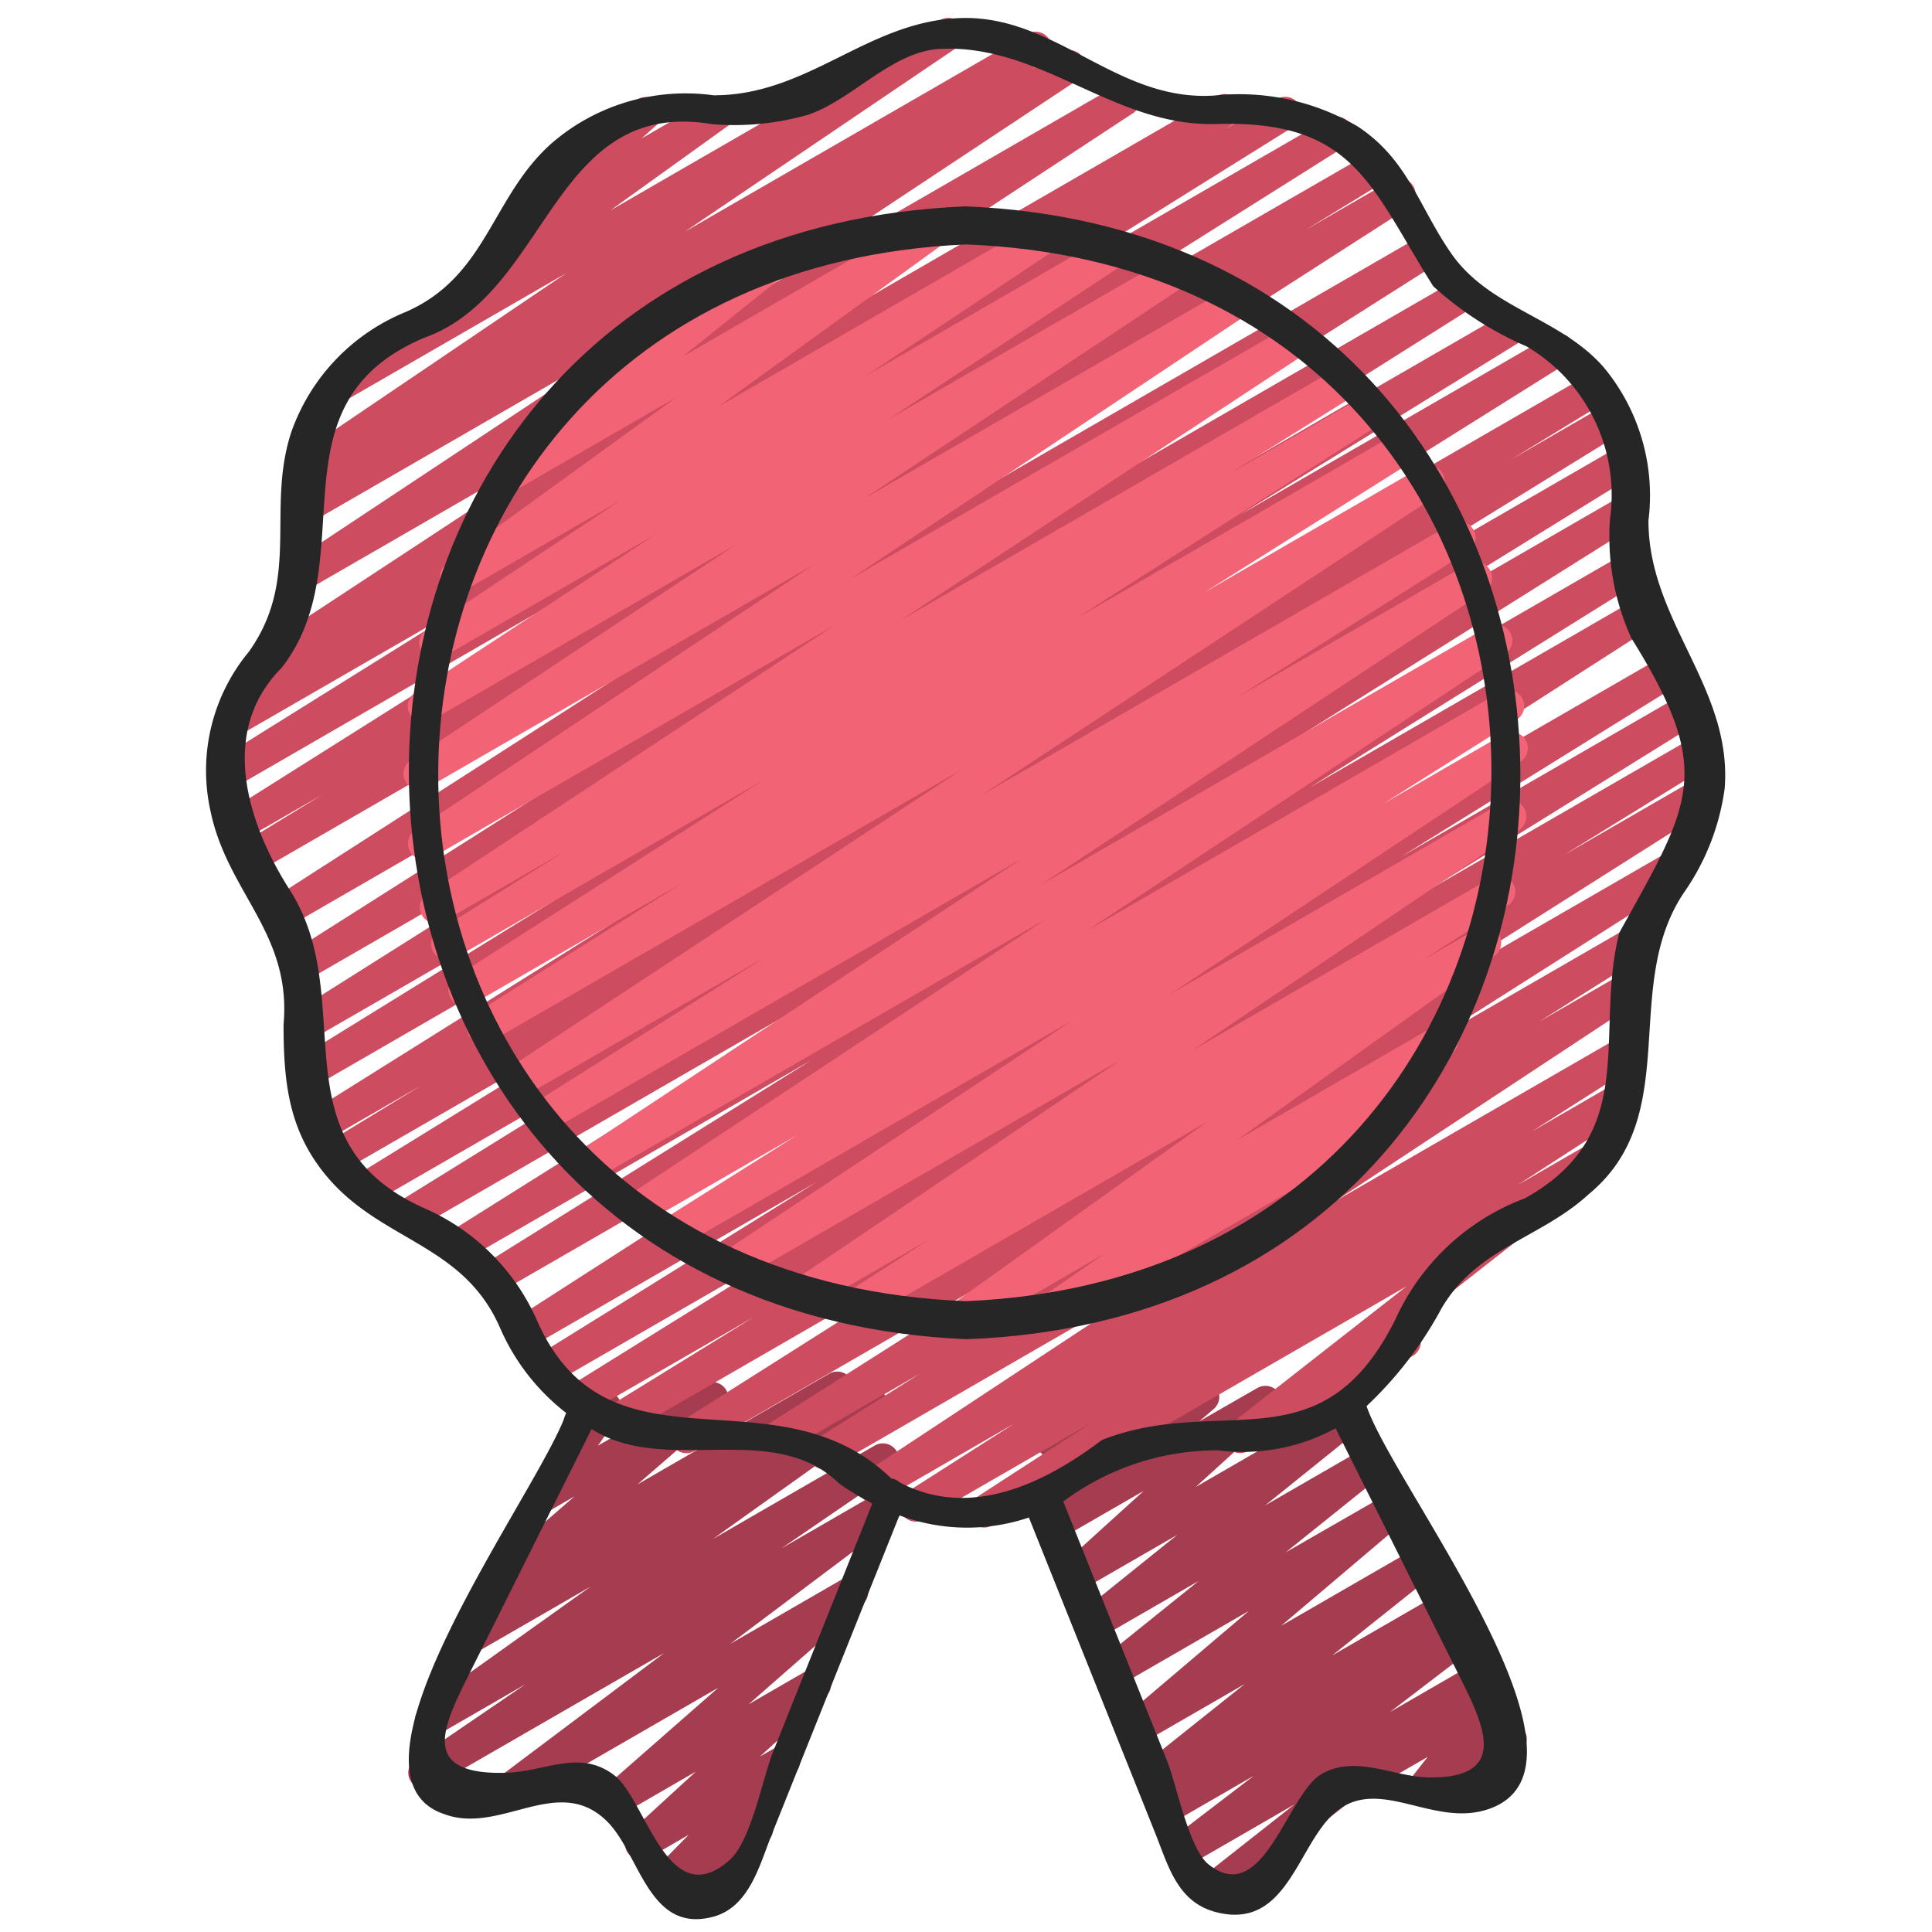
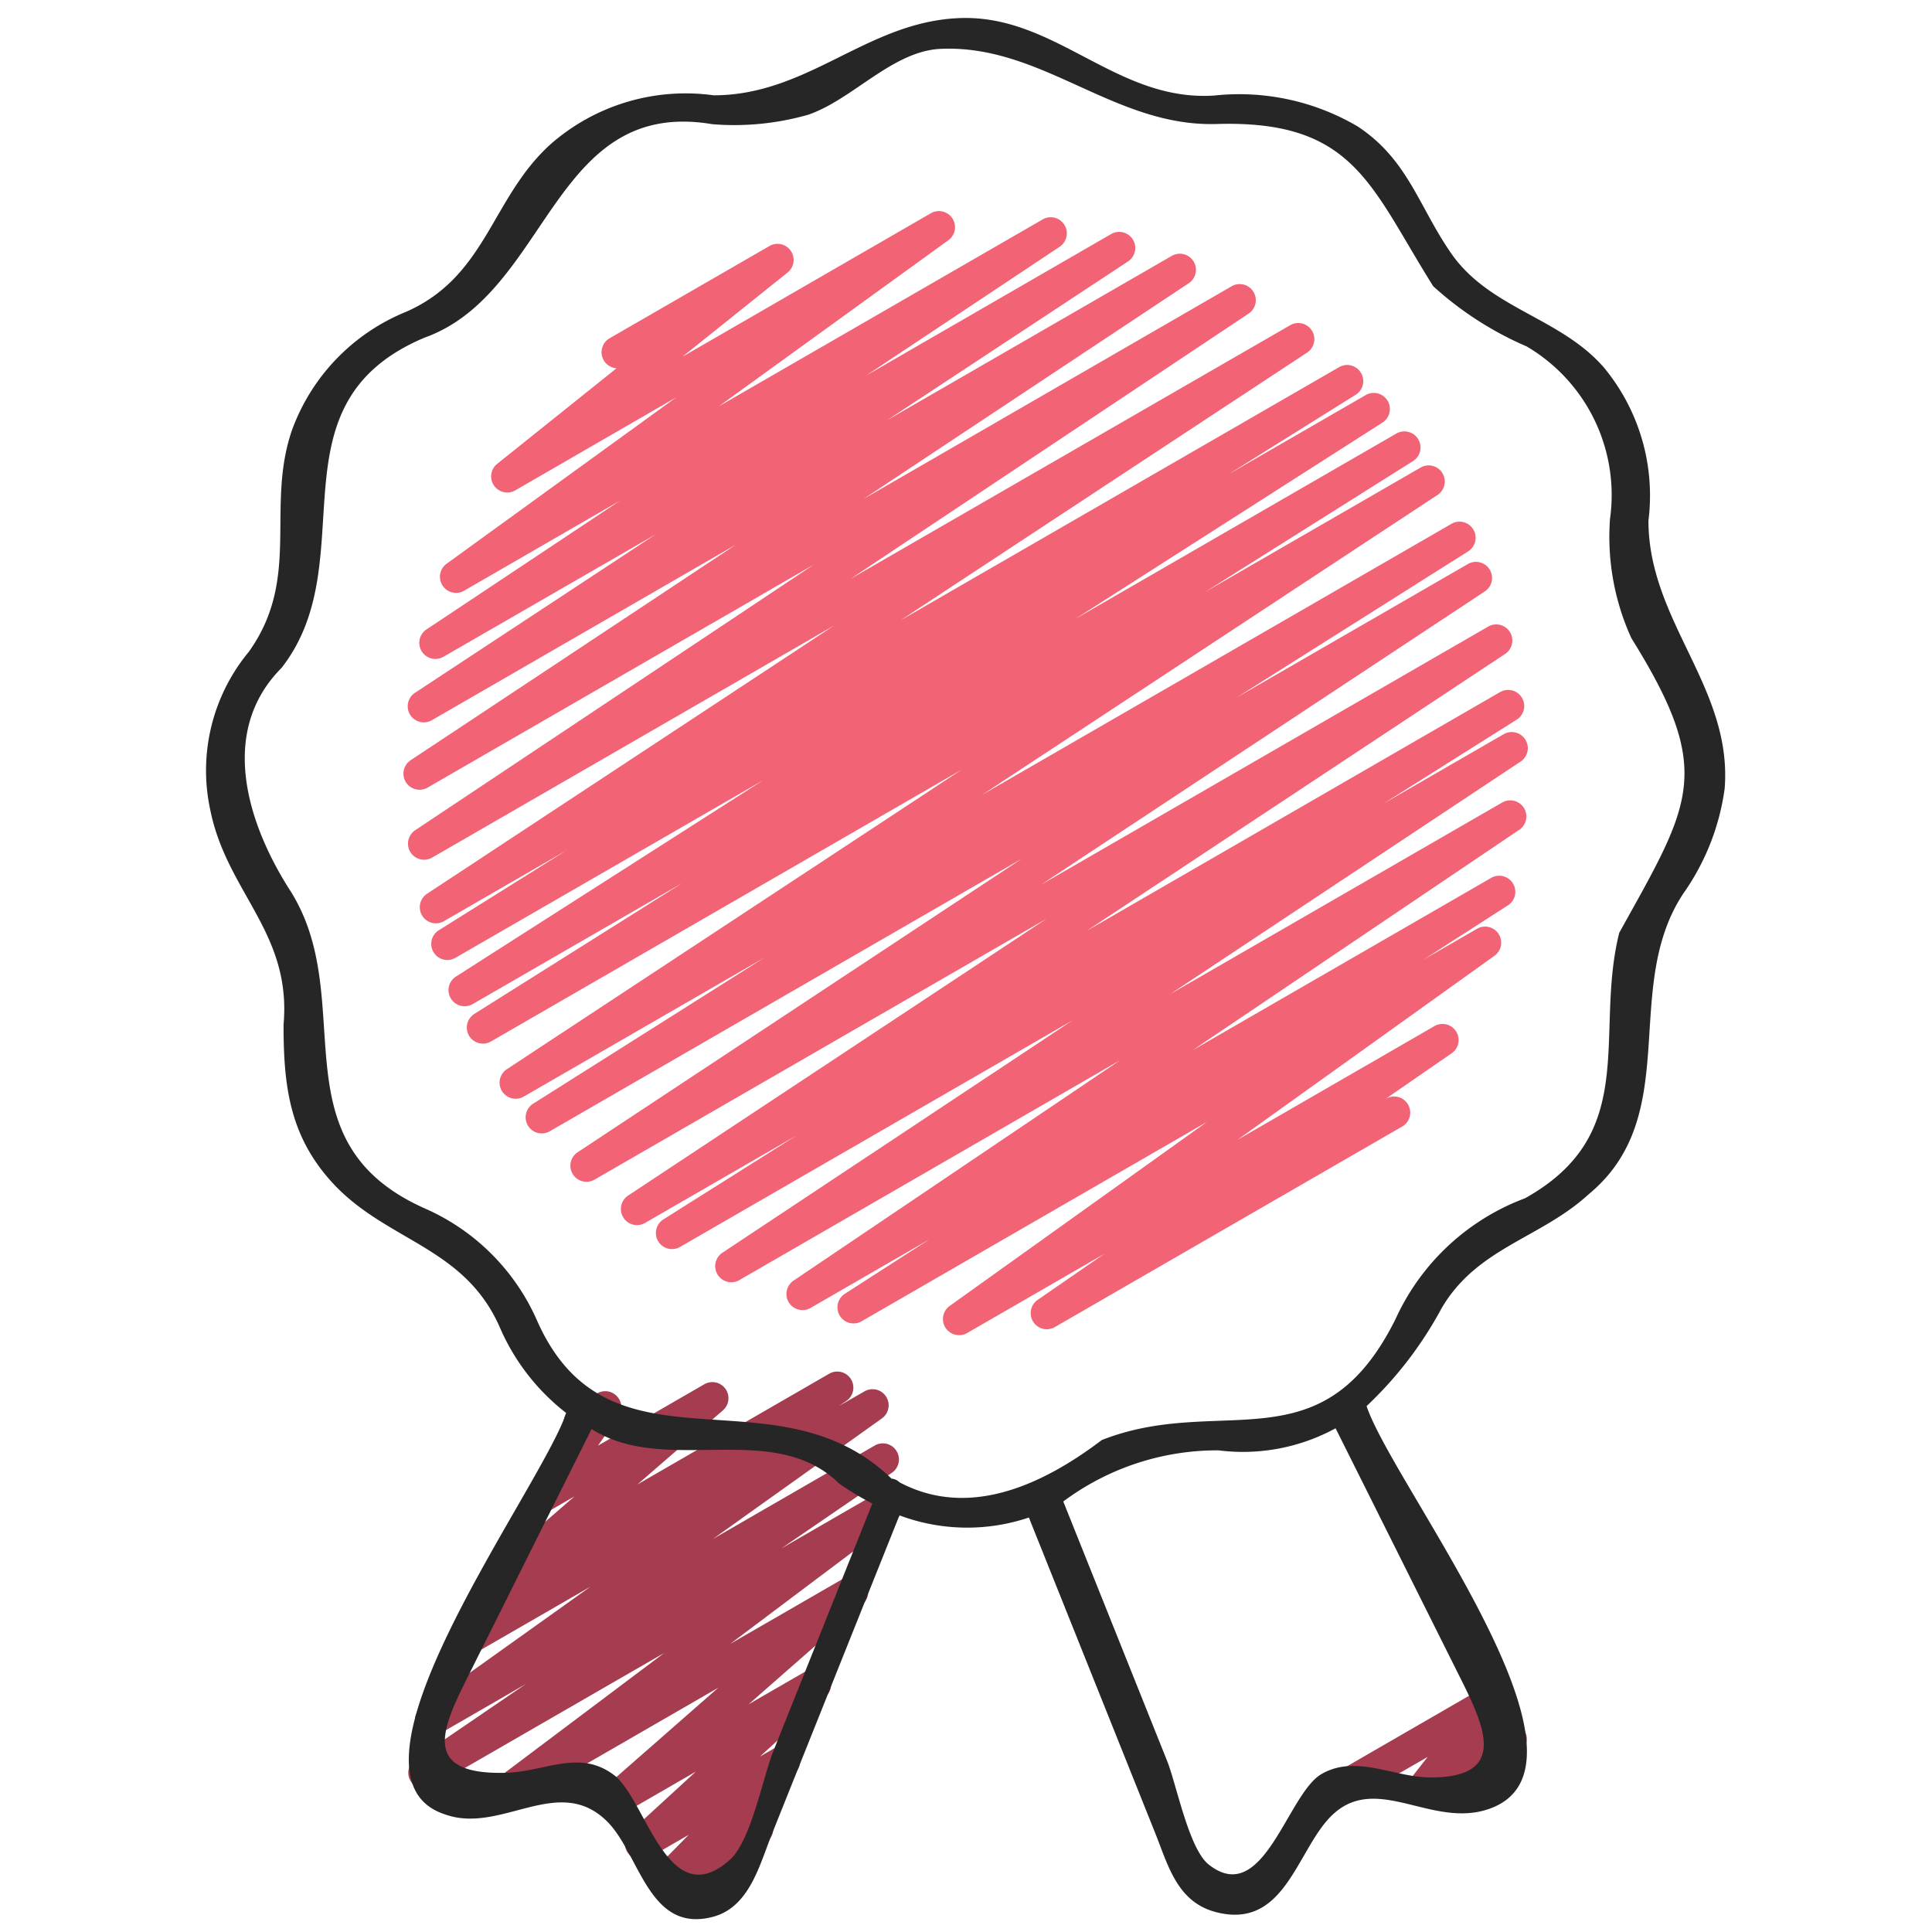
<svg xmlns="http://www.w3.org/2000/svg" id="icons" viewBox="0 0 60 60" width="512" height="512">
  <path d="M44.158,56.1a.5.5,0,0,1-.393-.809l.573-.729-1.96,1.13a.5.5,0,1,1-.5-.865l4.2-2.426a.5.5,0,0,1,.644.742l-.574.73.5-.288a.5.5,0,1,1,.5.865l-2.74,1.582A.49.49,0,0,1,44.158,56.1Z" fill="#a53c50" />
-   <path d="M37.557,59.257a.5.5,0,0,1-.31-.893L40.2,56.038,37,57.886a.5.5,0,0,1-.554-.83l2.49-1.906-2.462,1.421a.5.5,0,0,1-.54-.84l.183-.13-.026.014a.5.5,0,0,1-.562-.823L38.654,52.3l-3.161,1.824a.5.5,0,0,1-.573-.813l3.865-3.282-4.006,2.313a.5.5,0,0,1-.563-.822L37.224,49.1l-3.039,1.754a.5.5,0,0,1-.564-.822l2.939-2.365-2.966,1.712a.5.5,0,0,1-.586-.8L35.52,46.3l-2.568,1.481a.5.5,0,0,1-.573-.813l.454-.386-.177.1a.5.5,0,0,1-.606-.784l.611-.621a.5.5,0,0,1-.428-.705l.386-.853a.543.543,0,0,1-.091-.115.5.5,0,0,1,.184-.683l.5-.289a.5.5,0,0,1,.7.639l-.134.3,1.354-.781a.5.5,0,0,1,.606.783l-.4.4,1.781-1.028a.5.5,0,0,1,.573.814l-.451.384L39.058,43.1a.5.5,0,0,1,.586.8l-2.511,2.28,4.534-2.618a.5.5,0,0,1,.563.823l-2.94,2.367,3.082-1.779a.5.5,0,0,1,.564.822l-3.008,2.415L43.08,46.4a.5.5,0,0,1,.573.813L39.788,50.49,43.931,48.1a.5.5,0,0,1,.561.823l-3.123,2.491,3.274-1.89a.5.5,0,0,1,.54.84l-.191.136.108-.061a.5.5,0,0,1,.553.83l-2.487,1.9,2.561-1.479a.5.5,0,0,1,.559.826L40.5,57.072a.5.5,0,0,1-.191.67l-2.506,1.447A.493.493,0,0,1,37.557,59.257Z" fill="#a53c50" />
  <path d="M20.643,58.952a.5.5,0,0,1-.356-.851l1.1-1.118-1.233.711a.5.5,0,0,1-.588-.8l2.044-1.875L19.342,56.33a.5.5,0,0,1-.58-.809l3.546-3.108-6.287,3.629a.5.5,0,0,1-.55-.832l5.157-3.876-7.2,4.154a.5.5,0,0,1-.533-.845L16.328,52.3l-2.7,1.56a.5.5,0,0,1-.54-.839l5.25-3.746-3.4,1.962a.5.5,0,0,1-.532-.845l1.089-.742a.5.5,0,0,1-.307-.878l2.653-2.3-.734.424a.5.5,0,0,1-.659-.72l1.185-1.686a.5.5,0,0,1-.059-.081.5.5,0,0,1,.184-.683l.789-.455a.5.5,0,0,1,.659.72l-.637.906,3.305-1.908a.5.5,0,0,1,.577.811l-2.655,2.3,5.961-3.441a.5.5,0,0,1,.531.846l-.238.162.8-.458a.5.5,0,0,1,.54.84l-5.248,3.744,5.032-2.905a.5.5,0,0,1,.532.845l-3.44,2.354,3.014-1.74a.5.5,0,0,1,.551.832l-5.153,3.873,3.535-2.04a.5.5,0,0,1,.58.808l-3.544,3.108,1.817-1.049a.5.5,0,0,1,.587.8L23.6,54.552l.5-.289a.5.5,0,0,1,.605.784L23.475,56.3a.491.491,0,0,1,.47.249.5.5,0,0,1-.182.683l-2.87,1.657A.491.491,0,0,1,20.643,58.952Z" fill="#a53c50" />
-   <path d="M30.563,47.44a.5.5,0,0,1-.271-.919L33.9,44.184l-5.2,3a.5.5,0,0,1-.519-.855l3.32-2.12-4.132,2.386a.5.5,0,0,1-.525-.85l9.3-6.135L25.834,45.565a.5.5,0,0,1-.517-.855l3.254-2.05-4.16,2.4a.5.5,0,0,1-.518-.855l8.267-5.256-10.582,6.11a.5.5,0,0,1-.517-.856l10.976-6.95L19.32,44.6a.5.5,0,0,1-.512-.859L23.4,40.908,18.178,43.92a.5.5,0,0,1-.514-.857l8.486-5.275L17.192,42.96a.5.5,0,0,1-.513-.857l8.671-5.387-8.845,5.106a.5.5,0,0,1-.521-.853L32.927,30.084,15.561,40.11a.5.5,0,0,1-.515-.856l10.142-6.323L14.522,39.089a.5.5,0,0,1-.515-.857l13.636-8.565L12.878,38.19a.5.5,0,0,1-.513-.857l10.2-6.316-11,6.348a.5.5,0,0,1-.512-.858l9.493-5.855-9.9,5.713a.5.5,0,0,1-.51-.859l2.944-1.793-2.974,1.716a.5.5,0,0,1-.515-.857l15.053-9.43L9.665,33.8a.5.5,0,0,1-.513-.858l8.831-5.453-8.3,4.79a.5.5,0,0,1-.517-.855L23.5,22.382l-13.859,8a.5.5,0,0,1-.518-.855l14.72-9.34-14.8,8.543a.5.5,0,0,1-.521-.853l16.9-10.853L7.967,27.1a.5.5,0,0,1-.512-.86L10,24.685,7.541,26.1a.5.5,0,0,1-.517-.855l12.2-7.687L7.281,24.46a.5.5,0,0,1-.514-.856l8.146-5.084L7.536,22.778a.5.5,0,0,1-.512-.858l1.19-.732a.5.5,0,0,1-.513-.23.5.5,0,0,1,.152-.681L20.146,12.2,9.686,18.24a.5.5,0,0,1-.527-.849L19.406,10.6,9.649,16.233a.5.5,0,0,1-.516-.855l.479-.3a.5.5,0,0,1-.478-.873l8.452-5.722L10.677,12.47a.5.5,0,0,1-.541-.839l5.649-4.053a.527.527,0,0,1-.172-.148.5.5,0,0,1,.072-.666l1.3-1.171a.5.5,0,0,1-.016-.875l2.835-1.637a.5.5,0,0,1,.584.805l-.461.413,2.2-1.272a.5.5,0,0,1,.541.839L18.95,6.538,29.19.627a.5.5,0,0,1,.531.847L21.27,7.194l10.654-6.15a.5.5,0,0,1,.516.855l-.413.26.93-.536a.5.5,0,0,1,.526.85L23.238,9.261l11.429-6.6a.5.5,0,0,1,.524.851L22.9,11.591,37.8,2.984a.5.5,0,0,1,.511.859l-.278.172,1.629-.941a.5.5,0,0,1,.515.857L32.038,9.012l9.213-5.319a.5.5,0,0,1,.517.856L29.549,12.244l13-7.5a.5.5,0,0,1,.512.86L40.54,7.143,43.2,5.607a.5.5,0,0,1,.521.854l-16.9,10.856L44.076,7.354a.5.5,0,0,1,.518.855L29.878,17.546,45.208,8.7a.5.5,0,0,1,.517.856L31.4,18.587,46.821,9.681a.5.5,0,0,1,.513.858L38.5,15.993l9.653-5.573a.5.5,0,0,1,.516.856L33.606,20.713,49.34,11.63a.5.5,0,0,1,.51.859l-2.914,1.777,2.944-1.7a.5.5,0,0,1,.513.859L40.9,19.28l9.39-5.421a.5.5,0,0,1,.513.858L40.593,21.035,50.352,15.4a.5.5,0,0,1,.515.857L37.238,24.819,50.3,17.276a.5.5,0,0,1,.514.857L40.677,24.455l9.995-5.77a.5.5,0,0,1,.52.853L34.251,30.422,51.69,20.354a.5.5,0,0,1,.514.857L43.523,26.6l8.805-5.083a.5.5,0,0,1,.514.857l-8.493,5.278,8.319-4.8a.5.5,0,0,1,.513.858l-4.592,2.832,4.094-2.363a.5.5,0,0,1,.517.855L42.226,31.985l9.732-5.618a.5.5,0,0,1,.519.855L44.22,32.47l6.317-3.647a.5.5,0,0,1,.517.856l-3.261,2.054,2.468-1.424a.5.5,0,0,1,.525.849l-9.3,6.134,8.9-5.135a.5.5,0,0,1,.519.855l-3.327,2.124,2.643-1.526a.5.5,0,0,1,.521.853l-3.6,2.332,2.181-1.259a.5.5,0,0,1,.559.826l-6.16,4.825a.493.493,0,0,1,.336.24.5.5,0,0,1-.183.682l-5.106,2.949a.5.5,0,0,1-.559-.827l5.469-4.282L30.813,47.373A.494.494,0,0,1,30.563,47.44Z" fill="#cd4c60" />
  <path d="M29.783,41.464a.5.5,0,0,1-.291-.906l7.991-5.716L26.755,41.035a.5.5,0,0,1-.521-.853l2.632-1.694-3.7,2.135a.5.5,0,0,1-.529-.847l10.155-6.853L22.962,39.754a.5.5,0,0,1-.526-.85l10.878-7.219-12.2,7.043a.5.5,0,0,1-.516-.856l4.141-2.61-4.706,2.717a.5.5,0,0,1-.526-.85l13-8.6L18.465,36.634a.5.5,0,0,1-.526-.85l13.8-9.119L17.083,35.127a.5.5,0,0,1-.517-.856l7.179-4.534-7.473,4.315a.5.5,0,0,1-.525-.851l14.121-9.3L15.242,32.347a.5.5,0,0,1-.516-.856L21.2,27.418l-6.518,3.763a.5.5,0,0,1-.52-.854l9.545-6.1L14.137,29.75a.5.5,0,0,1-.516-.856l3.967-2.482L13.8,28.6a.5.5,0,0,1-.526-.851l12.636-8.326L13.426,26.63a.5.5,0,0,1-.528-.849l12.374-8.245L13.28,24.459a.5.5,0,0,1-.526-.85l10.1-6.694L13.406,22.37a.5.5,0,0,1-.525-.85L20.354,16.6l-6.588,3.8a.5.5,0,0,1-.528-.848l6.021-4.006-4.847,2.8a.5.5,0,0,1-.543-.838L21,12.341,16,15.23a.5.5,0,0,1-.562-.823l3.709-2.97a.5.5,0,0,1-.215-.932L23.9,7.638a.5.5,0,0,1,.562.823l-3.269,2.618L28.91,6.622a.5.5,0,0,1,.543.838l-7.131,5.16,10.07-5.812a.5.5,0,0,1,.527.848L26.9,11.663l7.6-4.39a.5.5,0,0,1,.525.851l-7.47,4.923,8.835-5.1a.5.5,0,0,1,.526.85l-10.1,6.7L38.26,8.884a.5.5,0,0,1,.527.848L26.415,17.977,40.067,10.1a.5.5,0,0,1,.526.85L27.957,19.271l13.622-7.864a.5.5,0,0,1,.516.857L38.14,14.737l4.271-2.466a.5.5,0,0,1,.52.854l-9.543,6.1,9.986-5.766a.5.5,0,0,1,.517.855l-6.476,4.077,6.69-3.863a.5.5,0,0,1,.526.851l-14.122,9.3,14.559-8.406a.5.5,0,0,1,.517.856L38.4,21.666l7.2-4.157a.5.5,0,0,1,.525.849l-13.8,9.121,13.892-8.02a.5.5,0,0,1,.675.17.5.5,0,0,1-.149.68l-12.995,8.6L46.592,21.49a.5.5,0,0,1,.516.856l-4.153,2.618L46.7,22.8a.5.5,0,0,1,.527.849l-10.88,7.221L46.66,24.918a.5.5,0,0,1,.529.847L37.033,32.619l9.279-5.357a.5.5,0,0,1,.521.853L44.2,29.808l1.675-.967a.5.5,0,0,1,.541.839L38.428,35.4l6.124-3.536a.5.5,0,0,1,.534.844l-2.077,1.434.019-.011a.5.5,0,1,1,.5.865l-10.773,6.22a.5.5,0,0,1-.534-.844L34.3,38.937,30.033,41.4A.493.493,0,0,1,29.783,41.464Z" fill="#f26376" />
  <path d="M53.561,24.488c.247-3.132-2.367-5.192-2.367-8.32a6.235,6.235,0,0,0-1.373-4.742c-1.35-1.57-3.554-1.829-4.755-3.56-1.005-1.449-1.337-2.907-2.9-3.938a7.252,7.252,0,0,0-4.455-.961c-3.031.2-4.9-2.485-7.849-2.407-2.911.077-4.73,2.4-7.7,2.4A6.359,6.359,0,0,0,17.143,4.44c-1.886,1.663-2,4.131-4.535,5.245A6.282,6.282,0,0,0,9.053,13.4c-.8,2.4.3,4.563-1.325,6.841A5.782,5.782,0,0,0,6.54,25.2c.527,2.529,2.52,3.781,2.266,6.621,0,1.856.17,3.42,1.485,4.875,1.678,1.857,4.1,1.987,5.22,4.5a6.749,6.749,0,0,0,2.074,2.687c-.817,2.4-7.465,11.226-3.789,12.456,1.753.653,3.545-1.286,5.065.234,1.011,1.011,1.286,3.488,3.285,2.954,1.123-.3,1.44-1.6,1.816-2.542l3.971-9.924a6,6,0,0,0,4.02.067q1.962,4.9,3.923,9.8c.405,1.012.683,2.14,1.885,2.454,2.026.528,2.456-1.646,3.414-2.8,1.384-1.668,3.125.154,4.938-.363,4.151-1.2-2.839-10.061-3.673-12.551a11.907,11.907,0,0,0,2.326-3.032c1.1-1.89,3.076-2.174,4.571-3.547,2.969-2.451.99-6.4,2.944-9.346A7.365,7.365,0,0,0,53.561,24.488ZM24.014,54.39c-.327.817-.687,2.779-1.348,3.369-1.934,1.722-2.6-1.885-3.6-2.635-1.075-.811-2.135-.1-3.362-.068-2.576.065-2.02-1.292-1.217-2.9l3.885-7.776c2.316,1.475,5.63-.32,7.688,1.692a8.343,8.343,0,0,0,1.031.621ZM45.346,52.1c.75,1.5,1.526,3.126-.961,3.1-1.1-.012-2.295-.724-3.353-.1s-1.8,4.159-3.5,2.8c-.615-.491-1-2.506-1.289-3.22L33.021,46.63a8,8,0,0,1,4.818-1.588,6.018,6.018,0,0,0,3.639-.685Zm4.941-23.131c-.79,3.16.678,6.237-2.928,8.245a7.176,7.176,0,0,0-4.017,3.746c-2.3,4.634-5.421,2.307-9.123,3.761C32.4,46.1,30.1,47.185,27.935,46.034a.4.4,0,0,0-.248-.113c-3.618-3.5-8.768.162-11.009-4.911a6.778,6.778,0,0,0-3.465-3.472c-4.77-2.107-1.978-6.516-4.255-9.964-1.245-1.98-2.2-4.835-.214-6.832,2.626-3.366-.475-8.182,4.436-10.254,3.893-1.392,3.955-7.474,8.942-6.631A8.362,8.362,0,0,0,25.1,3.563c1.383-.473,2.617-1.98,4.116-2.046,3.156-.139,5.382,2.432,8.573,2.334,4.275-.129,4.767,1.933,6.721,5.038a10.436,10.436,0,0,0,2.9,1.869A5.352,5.352,0,0,1,50,16.117a7.58,7.58,0,0,0,.663,3.7C53.257,23.982,52.531,24.921,50.287,28.969Z" fill="#262626" />
-   <path d="M29.991,6.409c-23.114.942-23.009,34.17.019,35.182C53.014,40.733,52.894,7.347,29.991,6.409Zm0,34C8.084,39.525,8.207,8.536,30.01,7.591,51.821,8.443,51.692,39.492,29.991,40.409Z" fill="#262626" />
</svg>